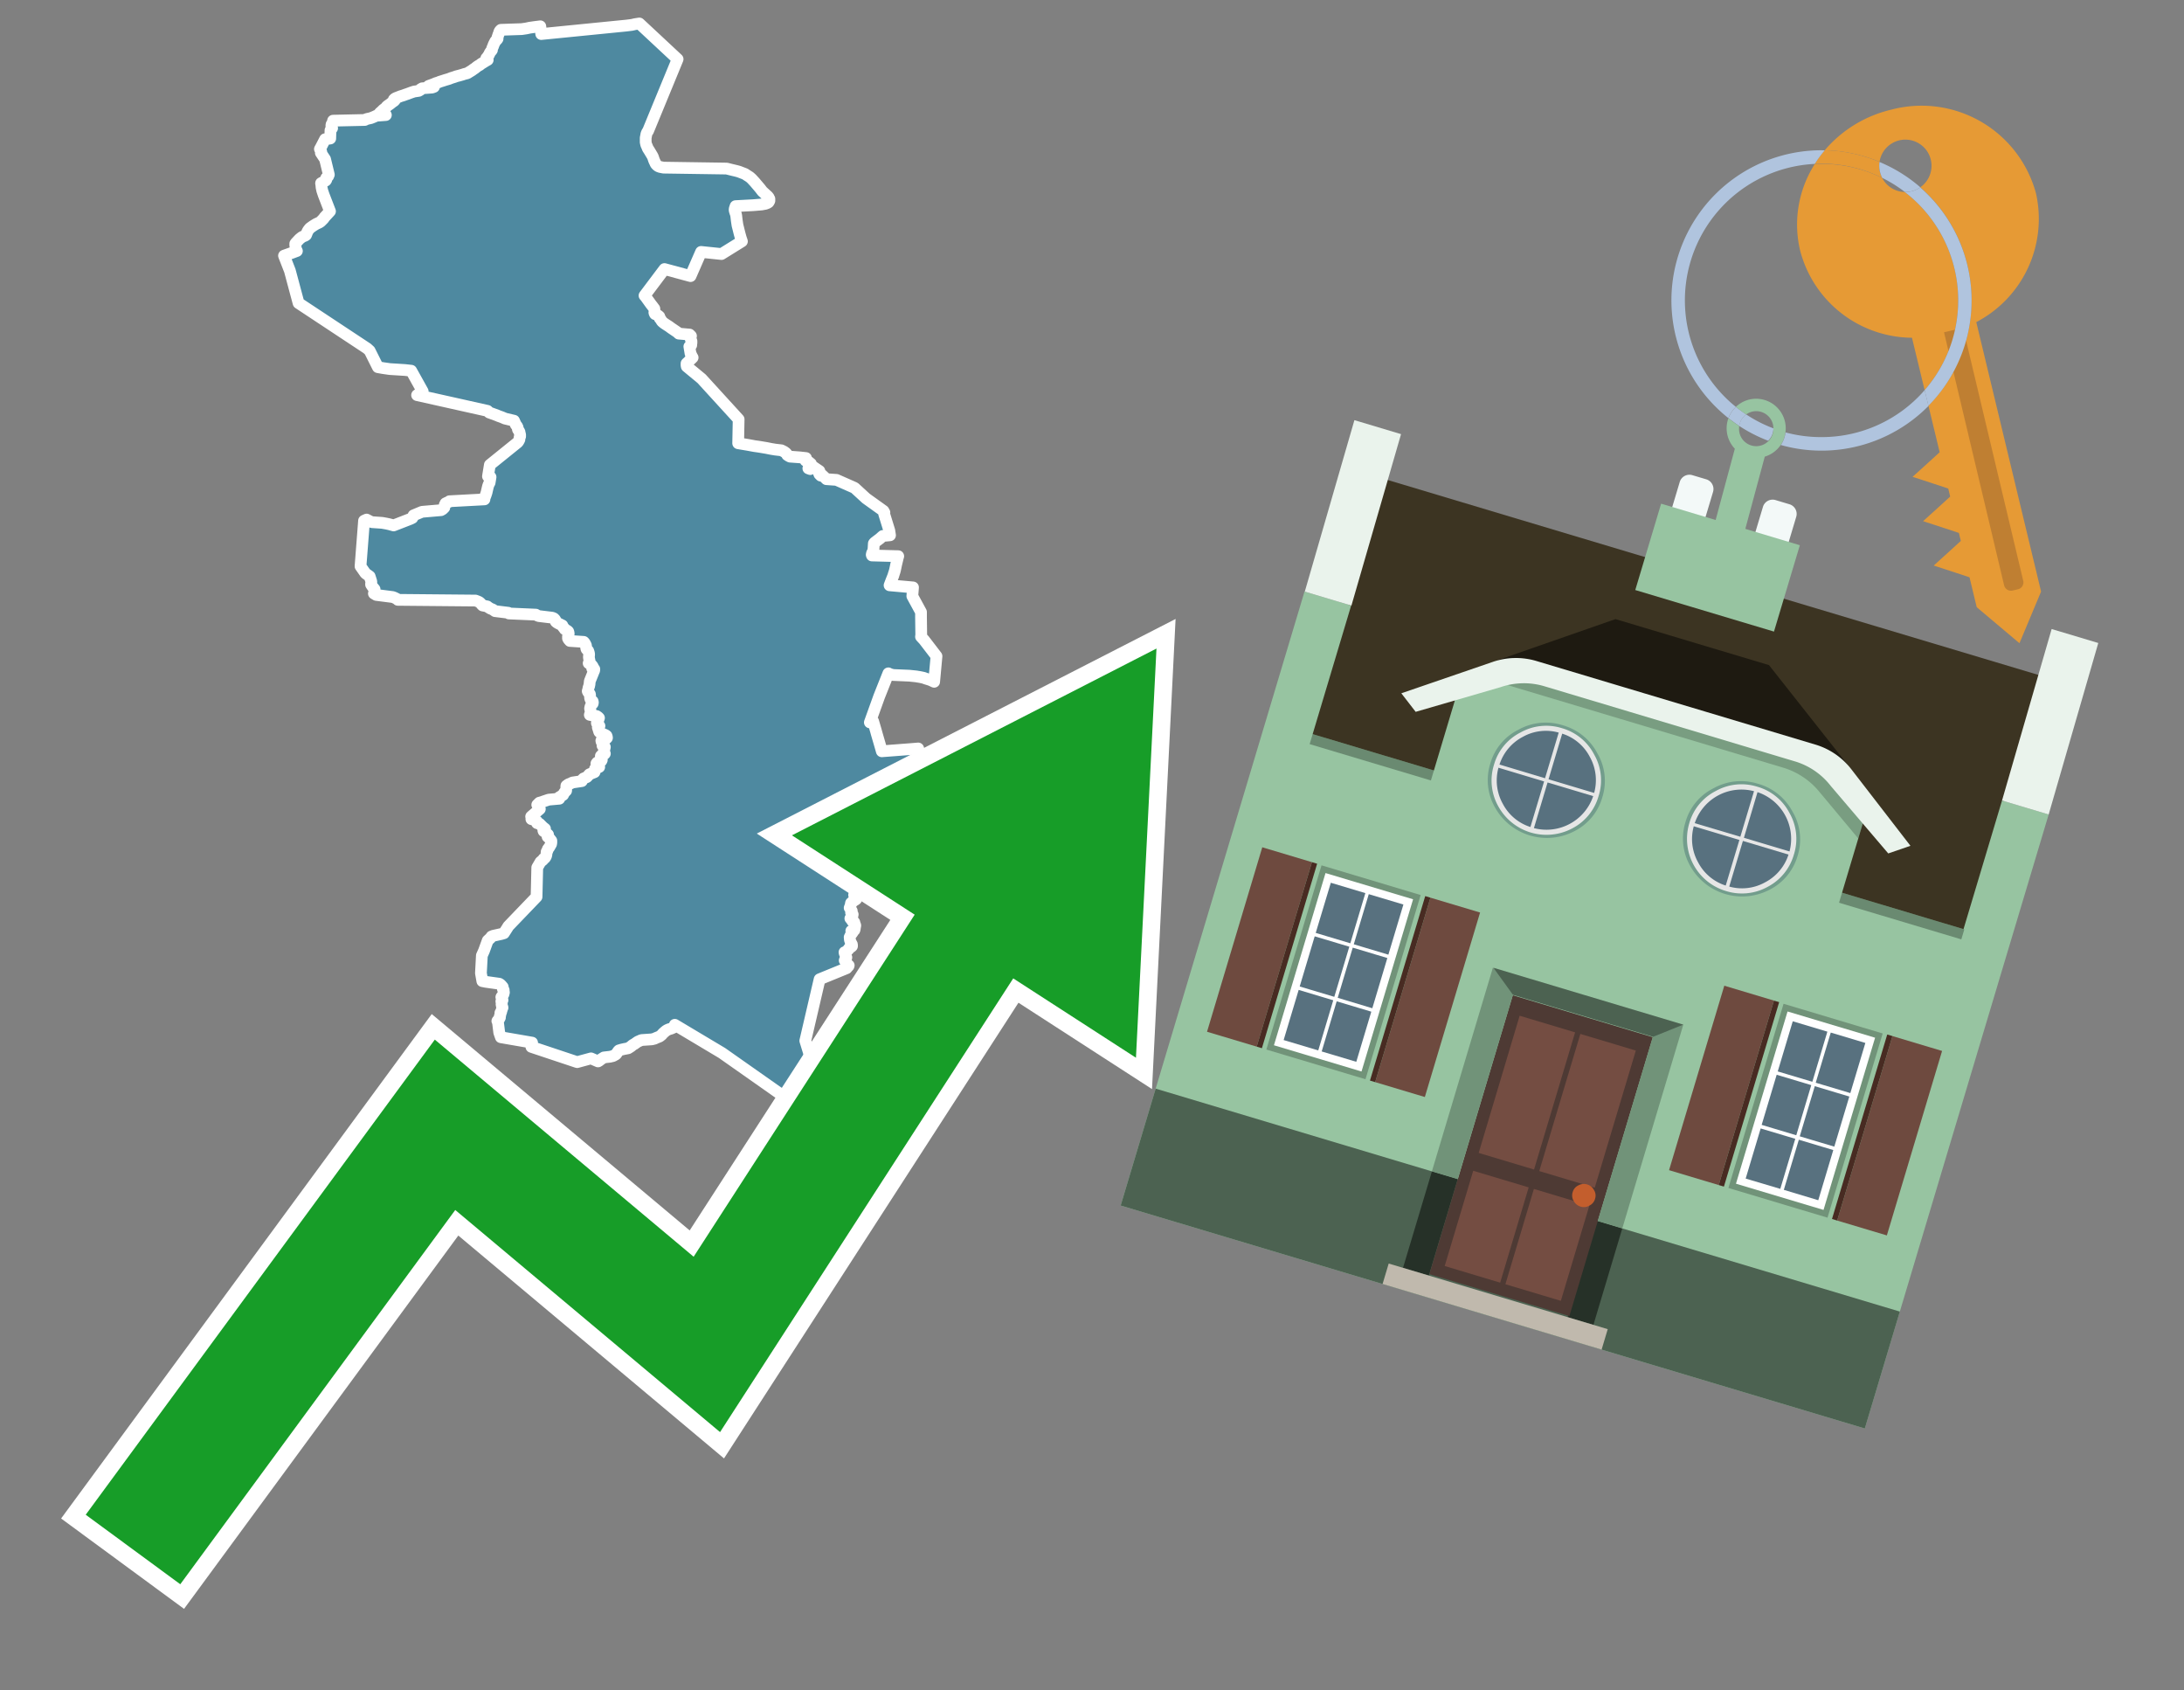
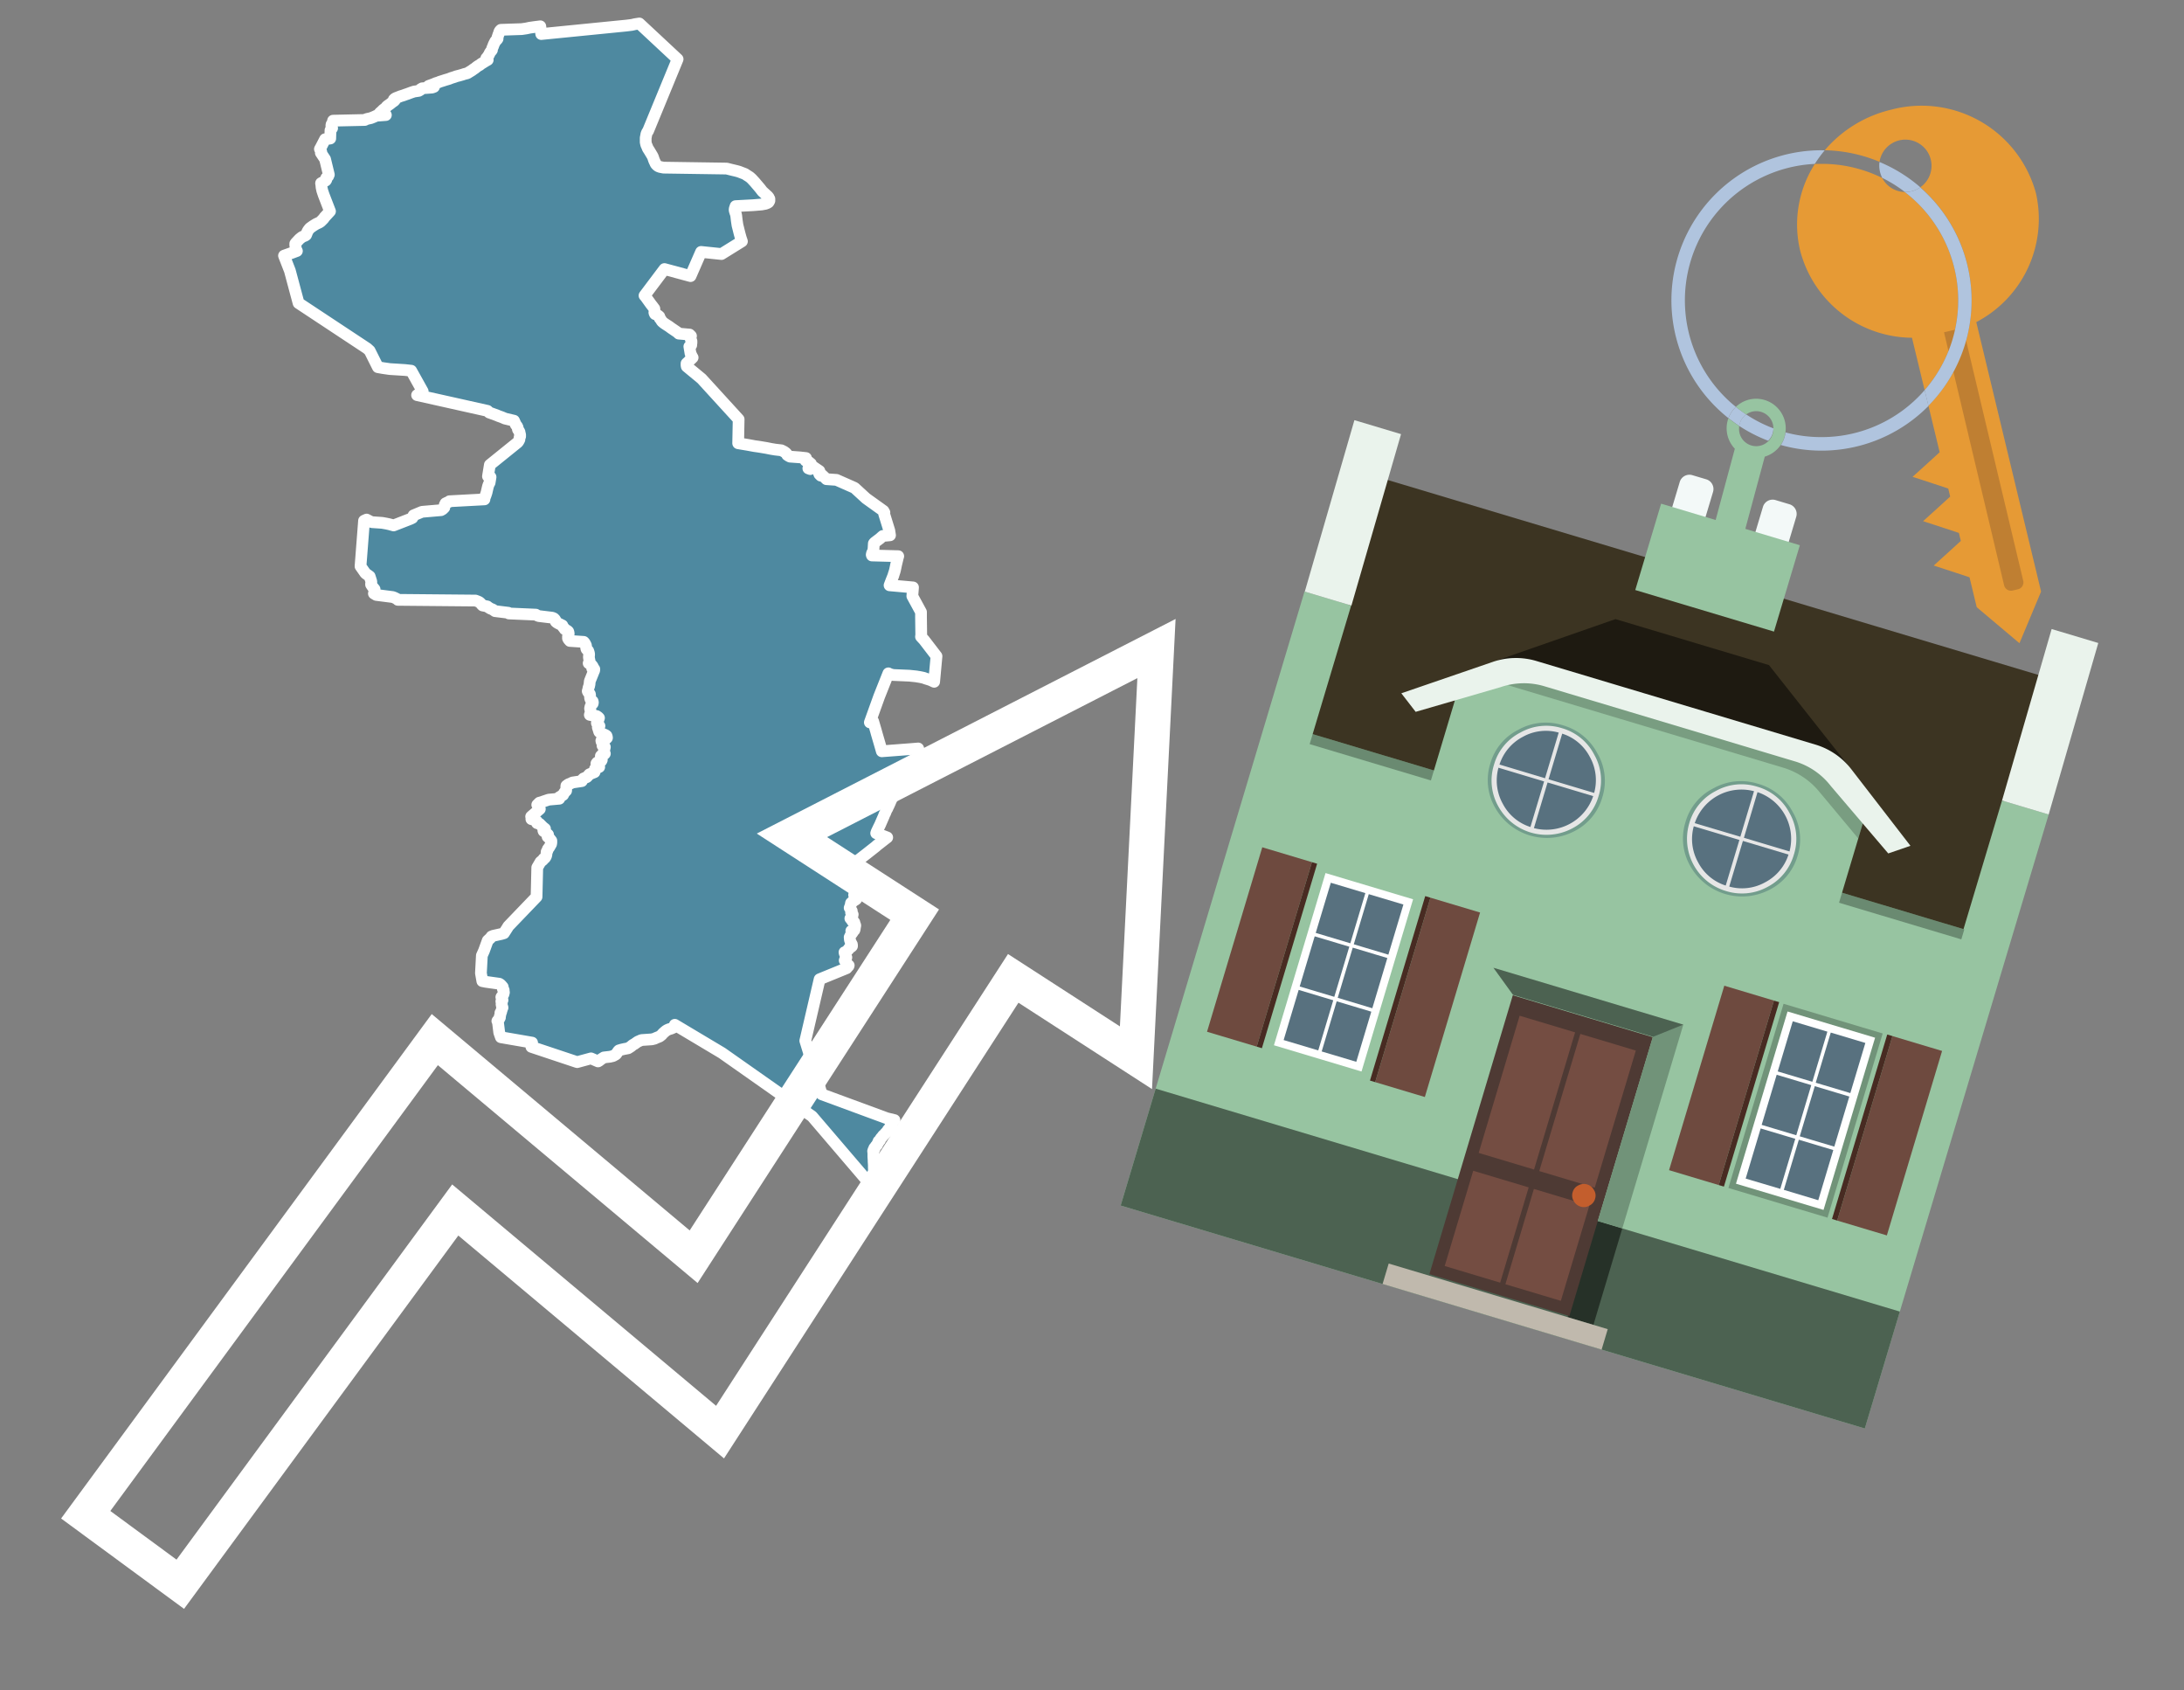
<svg xmlns="http://www.w3.org/2000/svg" id="Text" width="93.05" height="72" viewBox="0 0 93.05 72">
  <rect x="0" y="0" width="93.05" height="72" fill="#808080" stroke="none" />
  <polygon points="14.08,5.55 14.12,5.5 14.15,5.46 14.12,5.42 14.12,5.39 14.12,5.36 14.12,5.32 14.13,5.29 14.15,5.26 14.19,5.23 14.2,5.19 14.19,5.14 15.54,5.11 15.62,5.07 15.8,5.03 15.9,4.99 15.97,4.96 16.03,4.93 16.44,4.9 16.14,4.86 16.19,4.8 16.27,4.73 16.31,4.69 16.34,4.66 16.39,4.63 16.44,4.58 16.48,4.53 16.53,4.49 16.59,4.45 16.63,4.42 16.68,4.38 16.73,4.34 16.78,4.31 16.82,4.27 16.78,4.24 16.82,4.2 16.88,4.17 16.96,4.14 17.06,4.1 17.19,4.06 17.27,4.03 17.36,4 17.44,3.97 17.52,3.94 17.64,3.9 17.84,3.87 17.91,3.83 17.92,3.8 17.99,3.76 18.41,3.73 18.49,3.7 18.26,3.66 18.37,3.62 18.48,3.58 18.57,3.54 18.67,3.51 18.74,3.48 18.87,3.44 18.96,3.41 19.13,3.36 19.23,3.32 19.36,3.28 19.44,3.25 19.56,3.22 19.7,3.18 19.79,3.15 19.91,3.12 19.99,3.07 20.04,3.04 20.12,2.99 20.17,2.95 20.22,2.92 20.27,2.88 20.32,2.84 20.38,2.8 20.44,2.77 20.47,2.74 20.53,2.7 20.58,2.67 20.66,2.62 20.71,2.59 20.78,2.55 20.72,2.48 20.77,2.43 20.79,2.39 20.82,2.35 20.84,2.32 20.85,2.29 20.87,2.25 20.89,2.22 20.91,2.19 20.94,2.16 20.96,2.13 20.96,2.1 20.97,2.06 20.99,2.01 21.01,1.97 21.02,1.94 21.03,1.9 21.05,1.87 21.06,1.84 21.08,1.81 21.09,1.78 21.12,1.74 21.15,1.71 21.18,1.68 21.2,1.65 21.19,1.62 21.2,1.57 21.22,1.53 21.23,1.48 21.26,1.42 21.27,1.37 21.28,1.34 21.31,1.3 21.34,1.27 22.23,1.24 22.43,1.21 22.57,1.18 22.78,1.15 23.02,1.12 23.06,1.45 26.68,1.09 26.92,1.06 27.05,1.03 27.24,1 28.87,2.52 27.61,5.58 27.58,5.62 27.56,5.66 27.54,5.71 27.53,5.77 27.52,5.82 27.51,5.87 27.51,5.97 27.51,6.02 27.51,6.07 27.52,6.1 27.53,6.15 27.54,6.18 27.56,6.22 27.6,6.32 27.67,6.43 27.79,6.63 27.82,6.69 27.84,6.75 27.86,6.81 27.88,6.86 27.91,6.92 27.93,6.97 27.96,7.01 27.99,7.04 28.04,7.08 28.12,7.11 28.27,7.14 30.96,7.18 31.16,7.23 31.37,7.28 31.48,7.31 31.61,7.36 31.74,7.41 31.83,7.47 31.94,7.54 32.02,7.61 32.15,7.75 32.38,8.02 32.48,8.15 32.71,8.36 32.75,8.41 32.76,8.44 32.78,8.47 32.78,8.51 32.78,8.55 32.76,8.59 32.74,8.62 32.69,8.65 32.61,8.68 32.45,8.71 32.09,8.74 31.34,8.78 31.32,8.84 31.31,8.87 31.3,8.91 31.3,8.96 31.33,9.06 31.35,9.11 31.36,9.16 31.37,9.19 31.37,9.22 31.39,9.39 31.42,9.59 31.46,9.75 31.51,9.95 31.56,10.13 31.61,10.28 30.74,10.82 29.87,10.73 29.42,11.76 28.31,11.46 27.46,12.59 27.52,12.66 27.54,12.69 27.72,12.94 27.75,12.98 27.79,13.03 27.85,13.11 27.88,13.15 27.88,13.21 27.89,13.24 27.88,13.31 27.89,13.35 27.91,13.38 28.03,13.43 28.09,13.48 28.1,13.52 28.11,13.56 28.14,13.59 28.2,13.69 28.27,13.75 28.31,13.78 28.37,13.82 28.51,13.91 28.59,13.97 28.87,14.16 28.92,14.21 29.38,14.25 29.44,14.31 29.4,14.35 29.43,14.44 29.44,14.48 29.46,14.53 29.46,14.57 29.46,14.6 29.45,14.67 29.45,14.7 29.42,14.73 29.37,14.76 29.41,15 29.42,15.06 29.44,15.09 29.45,15.12 29.49,15.2 29.51,15.23 29.45,15.29 29.37,15.36 29.32,15.42 29.28,15.45 29.25,15.48 29.25,15.52 29.25,15.56 29.26,15.61 29.89,16.13 31.47,17.86 31.45,18.88 31.69,18.92 31.87,18.95 32.14,19 32.35,19.03 32.65,19.08 32.85,19.12 33.03,19.15 33.29,19.18 33.41,19.24 33.49,19.3 33.53,19.35 33.54,19.38 33.6,19.42 33.66,19.45 34.07,19.48 34.34,19.51 34.33,19.56 34.32,19.62 34.43,19.66 34.48,19.69 34.51,19.72 34.55,19.75 34.44,19.95 34.52,19.98 34.63,19.87 34.91,20.06 34.92,20.09 34.91,20.12 34.89,20.15 34.91,20.2 34.97,20.26 35.02,20.23 35.15,20.35 35.18,20.38 35.21,20.41 35.64,20.44 36.41,20.78 36.9,21.23 37.64,21.76 37.68,21.83 37.67,21.89 37.89,22.6 37.92,22.8 37.61,22.83 37.53,22.9 37.5,22.93 37.42,22.99 37.38,23.02 37.25,23.12 37.23,23.15 37.22,23.32 37.21,23.46 37.18,23.51 37.16,23.55 37.15,23.58 37.14,23.63 37.15,23.66 38.27,23.69 38.25,23.76 38.19,24.01 38.18,24.05 38.16,24.15 38.13,24.29 38.11,24.36 38.08,24.45 38.06,24.52 38,24.67 37.98,24.72 37.9,24.93 38.9,25.02 38.87,25.39 39.24,26.07 39.24,26.28 39.25,27.04 39.24,27.12 39.37,27.26 39.9,27.95 39.8,29.04 39.65,28.97 39.56,28.94 39.46,28.91 39.35,28.87 39.21,28.84 39.03,28.81 38.74,28.78 38.05,28.75 37.9,28.71 37.85,28.68 37.46,29.66 37.06,30.77 37.2,30.72 37.32,31.13 37.35,31.24 37.49,31.72 37.57,32 38.75,31.91 39.12,31.88 39.31,32.59 39.3,32.62 39.21,32.7 39.08,32.82 38.94,32.94 38.62,33.24 38.39,33.44 38.3,33.54 38.24,33.59 38.18,33.64 38.14,33.71 38.08,33.83 38.05,33.89 38.01,33.99 37.96,34.09 37.9,34.23 37.85,34.34 37.83,34.37 37.82,34.4 37.81,34.43 37.77,34.49 37.75,34.54 37.73,34.59 37.71,34.64 37.68,34.69 37.67,34.72 37.66,34.75 37.49,35.14 37.43,35.26 37.35,35.43 37.33,35.49 37.59,35.59 37.8,35.67 37.67,35.77 37.35,36.02 37.32,36.05 36.99,36.31 36.94,36.35 36.54,36.66 36.36,36.74 36.35,36.77 36.33,36.82 36.33,36.88 36.33,36.92 36.35,36.98 36.36,37.03 36.34,37.07 36.31,37.1 36.29,37.13 36.34,37.17 36.44,37.21 36.53,37.25 36.57,37.28 36.66,37.31 36.68,37.35 36.69,37.4 36.7,37.43 36.71,37.48 36.74,37.54 36.79,37.58 36.8,37.61 36.81,37.64 36.81,37.68 36.79,37.71 36.77,37.74 36.74,37.77 36.7,37.8 36.62,37.83 36.52,37.86 36.51,37.91 36.52,37.94 36.57,37.97 36.64,38 36.67,38.03 36.68,38.06 36.64,38.09 36.39,38.12 36.4,38.15 36.41,38.23 36.44,38.27 36.48,38.3 36.44,38.33 36.39,38.36 36.33,38.39 36.31,38.43 36.26,38.46 36.25,38.49 36.25,38.53 36.24,38.56 36.22,38.62 36.2,38.67 36.25,38.73 36.27,38.77 36.29,38.8 36.27,38.84 36.26,38.87 36.29,38.91 36.33,38.95 36.32,39 36.3,39.06 36.26,39.09 36.23,39.12 36.27,39.16 36.31,39.23 36.38,39.26 36.4,39.29 36.41,39.34 36.43,39.39 36.44,39.42 36.42,39.53 36.42,39.56 36.41,39.59 36.4,39.62 36.27,39.65 36.33,39.68 36.33,39.71 36.25,39.82 36.2,39.92 36.21,40.03 36.23,40.09 36.25,40.14 36.26,40.17 36.29,40.21 36.3,40.24 36.3,40.3 36.27,40.33 36.2,40.36 36.17,40.4 36.15,40.44 36.11,40.47 36.07,40.53 35.98,40.56 35.99,40.61 36.02,40.67 36.04,40.73 36.06,40.78 36.05,40.82 36.04,40.85 36,40.88 35.99,40.91 36.01,40.94 36.05,40.99 36.08,41.05 36.11,41.08 36.16,41.12 36.15,41.15 36.11,41.19 36.07,41.24 34.92,41.71 34.31,44.33 35.01,46.61 37.78,47.63 38.11,47.71 38.09,47.74 38.05,47.78 38.03,47.82 38.01,47.85 38,47.91 37.97,47.94 37.97,47.97 37.92,48 37.93,48.04 37.88,48.08 37.83,48.13 37.82,48.17 37.77,48.22 37.72,48.27 37.69,48.31 37.63,48.36 37.6,48.4 37.57,48.44 37.54,48.47 37.52,48.5 37.5,48.53 37.49,48.57 37.43,48.61 37.43,48.64 37.42,48.67 37.38,48.72 37.37,48.76 37.35,48.79 37.31,48.82 37.28,48.87 37.25,48.9 37.26,48.94 37.22,48.97 37.21,49 37.2,49.03 37.21,49.12 37.21,49.27 37.22,49.42 37.22,49.47 37.23,49.62 37.23,49.72 37.24,49.97 37.24,50 37.25,50.06 37.28,50.15 37.29,50.2 37.31,50.26 37.31,50.3 37.35,50.43 37.38,50.53 37.41,50.6 37.43,50.67 37.45,50.72 37.47,50.78 37.49,50.83 37.53,50.95 37.55,51 34.6,47.55 30.76,44.85 28.75,43.65 28.74,43.7 28.73,43.73 28.71,43.76 28.6,43.81 28.5,43.84 28.43,43.87 28.38,43.9 28.33,43.94 28.25,44.01 28.19,44.08 28.14,44.12 28.1,44.15 27.95,44.21 27.89,44.24 27.77,44.27 27.33,44.3 27.17,44.37 27.07,44.44 27.03,44.47 26.97,44.5 26.93,44.53 26.9,44.56 26.81,44.62 26.76,44.65 26.6,44.68 26.47,44.71 26.37,44.74 26.34,44.77 26.32,44.8 26.26,44.89 26.23,44.92 26.17,44.95 26.12,44.98 25.99,45.01 25.73,45.04 25.62,45.11 25.58,45.14 25.53,45.18 25.48,45.21 25.18,45.08 24.59,45.24 22.64,44.59 22.67,44.41 21.34,44.18 21.27,43.98 21.22,43.57 21.22,43.54 21.19,43.49 21.21,43.46 21.25,43.43 21.28,43.38 21.3,43.34 21.29,43.3 21.31,43.25 21.32,43.21 21.32,43.14 21.35,43.11 21.36,43.06 21.38,43 21.39,42.96 21.41,42.92 21.4,42.88 21.38,42.83 21.37,42.8 21.37,42.76 21.38,42.73 21.37,42.7 21.36,42.65 21.41,42.6 21.4,42.55 21.37,42.5 21.36,42.47 21.38,42.44 21.41,42.4 21.45,42.35 21.46,42.31 21.47,42.27 21.46,42.23 21.46,42.17 21.43,42.14 21.42,42.11 21.42,42.07 21.42,42.04 21.36,41.97 21.32,41.93 21.27,41.9 20.7,41.82 20.55,41.79 20.49,41.45 20.53,40.7 20.62,40.5 20.78,40.06 20.9,39.95 20.94,39.89 21.01,39.86 21.37,39.78 21.47,39.75 21.63,39.5 21.65,39.46 22.86,38.2 22.89,36.95 23.03,36.71 23.13,36.63 23.16,36.58 23.21,36.55 23.24,36.51 23.26,36.47 23.27,36.44 23.28,36.4 23.29,36.28 23.32,36.24 23.34,36.17 23.4,36.09 23.48,35.95 23.49,35.89 23.49,35.85 23.49,35.81 23.42,35.72 23.33,35.64 23.35,35.55 23.25,35.46 23.16,35.4 23.15,35.37 23.18,35.33 23.22,35.3 23.13,35.23 22.99,35.09 22.88,35.06 22.88,35.02 22.88,34.99 22.82,34.95 22.75,34.92 22.64,34.89 22.64,34.84 22.64,34.81 22.63,34.78 23,34.46 22.89,34.28 22.98,34.19 23.09,34.16 23.17,34.13 23.38,34.06 23.83,34.02 23.82,33.96 23.99,33.86 24.02,33.8 24.04,33.76 24.12,33.68 24.13,33.47 24.21,33.41 24.31,33.37 24.39,33.33 24.59,33.3 24.79,33.27 24.82,33.2 24.86,33.16 25,33.1 25.04,33.06 25.11,32.98 25.33,32.89 25.34,32.86 25.35,32.79 25.35,32.75 25.53,32.67 25.41,32.55 25.41,32.52 25.44,32.48 25.51,32.44 25.62,32.41 25.64,32.37 25.62,32.3 25.6,32.24 25.6,32.2 25.64,32.16 25.74,32.13 25.77,32.1 25.72,32.04 25.77,31.82 25.73,31.79 25.67,31.76 25.68,31.68 25.68,31.65 25.66,31.62 25.63,31.59 25.62,31.55 25.64,31.52 25.7,31.49 25.83,31.46 25.86,31.43 25.86,31.4 25.84,31.34 25.8,31.31 25.57,31.21 25.53,31.17 25.48,31.01 25.47,30.98 25.48,30.95 25.54,30.92 25.49,30.87 25.46,30.83 25.43,30.8 25.44,30.69 25.5,30.64 25.52,30.58 25.48,30.54 25.42,30.5 25.13,30.45 25.14,30.42 25.16,30.38 25.17,30.32 25.16,30.29 25.15,30.22 25.14,30.18 25.15,30.13 25.16,30.09 25.18,30.05 25.2,30.02 25.25,29.97 25.26,29.94 25.26,29.91 25.25,29.87 25.19,29.84 25.16,29.79 25.15,29.76 25.14,29.73 25.14,29.69 25.14,29.62 25.14,29.59 25.13,29.56 25.08,29.51 25.06,29.48 25.04,29.44 25.06,29.37 25.08,29.27 25.1,29.23 25.11,29.17 25.12,29.13 25.12,29.09 25.13,29.01 25.28,28.64 25.29,28.61 25.31,28.57 25.32,28.54 25.32,28.5 25.23,28.47 25.25,28.43 25.26,28.4 25.23,28.35 25.19,28.31 25.14,28.28 25.08,28.25 25.12,28.22 25.12,28.14 25.11,28.11 25.1,28.06 25.09,27.99 25.1,27.87 25.09,27.81 25.08,27.78 25.07,27.75 25.06,27.72 24.99,27.65 24.98,27.62 24.97,27.56 24.97,27.51 24.96,27.48 24.93,27.42 24.9,27.37 24.87,27.34 24.28,27.3 24.22,27.23 24.2,27.19 24.2,27.09 24.23,26.99 24.22,26.93 24.21,26.9 24.18,26.87 24.11,26.83 24.06,26.8 24.03,26.75 24,26.72 23.98,26.69 23.96,26.64 23.78,26.55 23.73,26.52 23.68,26.48 23.68,26.45 23.65,26.39 23.6,26.34 23.53,26.31 22.95,26.24 22.88,26.21 22.83,26.18 21.68,26.13 21.66,26.1 21.09,26.03 21.05,26 20.99,25.96 20.89,25.92 20.81,25.87 20.76,25.83 20.56,25.79 20.53,25.76 20.49,25.71 20.45,25.67 20.41,25.64 20.34,25.61 20.26,25.58 16.95,25.55 16.93,25.52 16.87,25.49 16.81,25.46 16.73,25.43 16.03,25.34 15.98,25.31 15.93,25.28 15.94,25.24 15.95,25.19 15.96,25.14 15.96,25.1 15.87,24.99 15.81,24.9 15.81,24.86 15.82,24.81 15.82,24.77 15.75,24.55 15.57,24.42 15.36,24.12 15.51,22.18 15.62,22.13 15.77,22.21 15.84,22.24 16.28,22.27 16.45,22.3 16.59,22.33 16.77,22.38 17.49,22.1 17.57,22.06 17.59,22.02 17.62,21.95 17.98,21.8 18.79,21.73 18.86,21.69 18.9,21.65 18.93,21.62 18.95,21.5 18.97,21.47 18.98,21.44 19.04,21.41 19.12,21.38 19.15,21.35 20.64,21.27 20.65,21.18 20.67,21.15 20.69,21.1 20.73,20.98 20.75,20.89 20.79,20.72 20.81,20.66 20.84,20.59 20.86,20.56 20.9,20.32 20.79,20.29 20.87,19.8 22.06,18.84 22.08,18.81 22.1,18.78 22.13,18.72 22.13,18.69 22.14,18.62 22.16,18.59 22.16,18.56 22.16,18.51 22.14,18.45 22.14,18.42 22.13,18.39 22.1,18.34 22.07,18.3 22.06,18.26 22.06,18.23 22.05,18.2 22.02,18.14 21.99,18.11 21.97,18.08 21.95,18.03 21.9,17.92 21.52,17.83 21.38,17.77 21.24,17.72 21.17,17.69 20.84,17.57 20.77,17.5 17.77,16.83 18.01,16.67 17.52,15.79 17.25,15.76 16.61,15.72 16.33,15.68 16.1,15.64 15.75,14.94 15.64,14.84 12.72,12.91 12.35,11.53 12.1,10.89 12.41,10.78 12.65,10.69 12.6,10.61 12.6,10.57 12.6,10.53 12.59,10.5 12.58,10.44 12.58,10.38 12.61,10.34 12.76,10.18 12.86,10.1 12.92,10.07 13,10.04 13.04,10.01 13.08,9.91 13.09,9.88 13.13,9.81 13.2,9.72 13.34,9.62 13.47,9.54 13.6,9.48 13.66,9.44 13.79,9.31 13.82,9.26 14.06,9 13.79,8.3 13.73,8.12 13.7,7.98 13.69,7.86 13.68,7.83 13.68,7.8 13.88,7.69 13.9,7.66 13.9,7.58 13.98,7.51 14.01,7.44 13.85,6.78 13.73,6.6 13.69,6.54 13.67,6.51 13.69,6.48 13.66,6.38 13.63,6.35 13.68,6.26 13.85,5.93 14.07,5.9 " fill="#4e89a0" stroke="#fff" stroke-linejoin="round" stroke-width="0.5" />
  <polygon points="49.272 27.624 33.741 35.58 38.97 38.959 29.553 53.529 18.525 44.281 3.652 64.518 7.681 67.479 19.396 51.538 30.678 60.999 43.169 41.673 48.398 45.053 49.272 27.624" fill="none" stroke="#fff" stroke-miterlimit="10" stroke-width="1.5" />
-   <polygon points="49.272 27.624 33.741 35.58 38.97 38.959 29.553 53.529 18.525 44.281 3.652 64.518 7.681 67.479 19.396 51.538 30.678 60.999 43.169 41.673 48.398 45.053 49.272 27.624" fill="#179d28" />
-   <path d="M80.19,7.577a1.16,1.16,0,0,1-.094-.251,1.114,1.114,0,0,1-.018-.429A6.367,6.367,0,0,0,77.743,6.4a5.269,5.269,0,0,0-.423.577c.1,0,.192-.007.288-.007A5.794,5.794,0,0,1,80.19,7.577Z" fill="#e69a35" />
  <path d="M77.608,6.4A6.394,6.394,0,0,0,73.64,17.81a1.26,1.26,0,0,1,.317-.48A5.821,5.821,0,0,1,77.32,6.981a5.269,5.269,0,0,1,.423-.577Z" fill="#b0c4de" />
  <path d="M84.2,13.72a4.962,4.962,0,0,0,2.545-5.48,5.047,5.047,0,0,0-6.179-3.566A5.322,5.322,0,0,0,77.743,6.4a6.367,6.367,0,0,1,2.335.493,1.114,1.114,0,1,1,1.736,1.084,6.392,6.392,0,0,1,.347,9.3l.479,1.985-.438.4-.716.648.92.3.6.2.082.341-.438.4-.716.648.92.3.605.2.082.341-.438.4-.716.649.92.3.605.2.307,1.274,1.821,1.534.921-2.2Z" fill="#e69a35" />
  <path d="M81.154,8.179a1.115,1.115,0,0,1-.964-.6,5.794,5.794,0,0,0-2.582-.6c-.1,0-.192,0-.288.007a4.783,4.783,0,0,0-.625,3.685,4.962,4.962,0,0,0,4.765,3.715L82,16.617a5.82,5.82,0,0,0-.846-8.438Z" fill="#e69a35" />
  <path d="M74.1,18.142a6.386,6.386,0,0,0,1.232.63.73.73,0,0,0,.224-.527h0a5.783,5.783,0,0,1-1.159-.593A.733.733,0,0,0,74.1,18.142Z" fill="#b0c4de" />
  <path d="M74.4,17.652q-.228-.152-.44-.322a1.26,1.26,0,0,0-.317.48c.148.117.3.228.46.332A.733.733,0,0,1,74.4,17.652Z" fill="#b0c4de" />
  <path d="M74.824,16.984a1.257,1.257,0,0,0-.867.346c.141.114.288.222.44.322a.731.731,0,0,1,1.159.593h0a.732.732,0,1,1-1.463,0,.7.7,0,0,1,.007-.1c-.158-.1-.312-.215-.46-.332a1.258,1.258,0,0,0,.273,1.3l-.979,3.635,1.275.341.98-3.639a1.266,1.266,0,0,0,.681-.5,1.249,1.249,0,0,0,.2-.538,1.328,1.328,0,0,0,.012-.168A1.262,1.262,0,0,0,74.824,16.984Z" fill="#97c4a1" />
  <path d="M85.974,25.1l-.226.053a.3.3,0,0,1-.362-.223l-2.56-10.777.81-.193L86.2,24.736A.3.3,0,0,1,85.974,25.1Z" fill="#bf7f32" />
  <path d="M80.1,7.326a1.16,1.16,0,0,0,.094.251,5.833,5.833,0,0,1,.964.6,1.137,1.137,0,0,0,.287-.031,1.108,1.108,0,0,0,.373-.167A6.371,6.371,0,0,0,80.078,6.9,1.114,1.114,0,0,0,80.1,7.326Z" fill="#b0c4de" />
  <path d="M77.608,18.618a5.836,5.836,0,0,1-1.534-.2,1.24,1.24,0,0,1-.2.537,6.4,6.4,0,0,0,6.291-1.666L82,16.617A5.807,5.807,0,0,1,77.608,18.618Z" fill="#b0c4de" />
  <path d="M81.814,7.981a1.108,1.108,0,0,1-.373.167,1.137,1.137,0,0,1-.287.031A5.82,5.82,0,0,1,82,16.617l.161.667a6.392,6.392,0,0,0-.347-9.3Z" fill="#b0c4de" />
  <polygon points="83.79 39.753 55.78 31.364 58.988 20.404 86.964 28.783 83.79 39.753 83.79 39.753" fill="#3c3422" fill-rule="evenodd" />
  <polygon points="81.705 53.32 87.284 34.692 85.297 34.097 83.656 39.575 55.926 31.269 57.567 25.791 55.579 25.196 47.746 51.348 79.451 60.844 81.705 53.32" fill="#97c4a1" fill-rule="evenodd" />
  <rect x="69.522" y="21.148" width="0.444" height="28.983" transform="translate(15.592 92.226) rotate(-73.326)" opacity="0.3" />
  <polygon points="87.284 34.692 85.297 34.097 87.411 26.793 89.398 27.388 87.284 34.692 87.284 34.692" fill="#eaf3ec" fill-rule="evenodd" />
  <polygon points="57.578 25.794 55.591 25.199 57.705 17.896 59.692 18.491 57.578 25.794 57.578 25.794" fill="#eaf3ec" fill-rule="evenodd" />
  <polygon points="79.451 60.844 80.943 55.865 49.238 46.369 47.747 51.348 79.451 60.844 79.451 60.844" fill="#4c6251" fill-rule="evenodd" />
  <path d="M71.566,20.528l-.522,1.743,1.418.425.523-1.744a.432.432,0,0,0-.289-.536l-.593-.177A.431.431,0,0,0,71.566,20.528Z" fill="#f3f9f8" fill-rule="evenodd" />
  <path d="M75.111,21.589l-.522,1.743,1.418.425.522-1.743a.43.43,0,0,0-.289-.536l-.593-.178A.43.43,0,0,0,75.111,21.589Z" fill="#f3f9f8" fill-rule="evenodd" />
  <polygon points="75.368 28.329 68.829 26.37 63.807 28.121 78.733 32.591 75.368 28.329" fill="#1e1a11" />
  <polygon points="78.248 32.422 64.442 28.287 62.236 28.998 60.064 36.247 77.453 41.455 79.651 34.116 78.248 32.422" fill="#97c4a1" />
  <path d="M77.74,32.516S65.088,28.725,65,28.7l-.938.43,11.892,3.562a3.175,3.175,0,0,1,1.532,1l1.685,2.02.327-1.09Z" fill-rule="evenodd" opacity="0.2" />
  <path d="M77.35,31.716,65.458,28.154a3.041,3.041,0,0,0-1.854.037l-3.9,1.339.611.79,3.626-1.054a3.045,3.045,0,0,1,1.855-.037l10.673,3.2A3.028,3.028,0,0,1,78,33.477l2.45,2.874.945-.325-2.518-3.26A3.036,3.036,0,0,0,77.35,31.716Z" fill="#eaf3ec" />
  <polygon points="76.683 23.223 70.773 21.453 69.671 25.132 75.581 26.902 76.683 23.223 76.683 23.223" fill="#97c4a1" fill-rule="evenodd" />
  <g id="Symbol_9_0_Layer2_0_MEMBER_8_MEMBER_21_MEMBER_0_FILL" data-name="Symbol 9 0 Layer2 0 MEMBER 8 MEMBER 21 MEMBER 0 FILL">
    <path d="M66.584,30.892a2.39,2.39,0,0,0-1.891.189,2.317,2.317,0,0,0-1.2,1.448A2.345,2.345,0,0,0,63.7,34.4a2.528,2.528,0,0,0,3.367,1.008,2.339,2.339,0,0,0,1.2-1.447,2.313,2.313,0,0,0-.208-1.87A2.394,2.394,0,0,0,66.584,30.892Z" fill="#729d8c" />
  </g>
  <g id="Symbol_9_0_Layer2_0_MEMBER_8_MEMBER_21_MEMBER_1_FILL" data-name="Symbol 9 0 Layer2 0 MEMBER 8 MEMBER 21 MEMBER 1 FILL">
    <path d="M66.547,31.016a2.241,2.241,0,0,0-1.769.185,2.213,2.213,0,0,0-1.127,1.376,2.239,2.239,0,0,0,.185,1.768,2.341,2.341,0,0,0,3.145.942,2.234,2.234,0,0,0,1.126-1.376,2.207,2.207,0,0,0-.185-1.768A2.237,2.237,0,0,0,66.547,31.016Z" fill="#e6e6e6" />
  </g>
  <g id="Symbol_9_0_Layer2_0_MEMBER_8_MEMBER_21_MEMBER_2_MEMBER_0_FILL" data-name="Symbol 9 0 Layer2 0 MEMBER 8 MEMBER 21 MEMBER 2 MEMBER 0 FILL">
    <path d="M65.787,33.284,63.843,32.7a2.036,2.036,0,0,0,.186,1.539,2.015,2.015,0,0,0,1.175.986Z" fill="#58717f" />
  </g>
  <g id="Symbol_9_0_Layer2_0_MEMBER_8_MEMBER_21_MEMBER_2_MEMBER_1_FILL" data-name="Symbol 9 0 Layer2 0 MEMBER 8 MEMBER 21 MEMBER 2 MEMBER 1 FILL">
    <path d="M65.827,33.148l.582-1.944a2.01,2.01,0,0,0-1.523.178,2.037,2.037,0,0,0-1,1.183Z" fill="#58717f" />
  </g>
  <g id="Symbol_9_0_Layer2_0_MEMBER_8_MEMBER_21_MEMBER_2_MEMBER_2_FILL" data-name="Symbol 9 0 Layer2 0 MEMBER 8 MEMBER 21 MEMBER 2 MEMBER 2 FILL">
    <path d="M67.878,33.91l-1.943-.582-.582,1.944a2.1,2.1,0,0,0,2.525-1.362Z" fill="#58717f" />
  </g>
  <g id="Symbol_9_0_Layer2_0_MEMBER_8_MEMBER_21_MEMBER_2_MEMBER_3_FILL" data-name="Symbol 9 0 Layer2 0 MEMBER 8 MEMBER 21 MEMBER 2 MEMBER 3 FILL">
    <path d="M66.558,31.249l-.582,1.943,1.943.582a2.031,2.031,0,0,0-.186-1.539A2.009,2.009,0,0,0,66.558,31.249Z" fill="#58717f" />
  </g>
  <g id="Symbol_9_0_Layer2_0_MEMBER_8_MEMBER_21_MEMBER_0_FILL-2" data-name="Symbol 9 0 Layer2 0 MEMBER 8 MEMBER 21 MEMBER 0 FILL">
    <path d="M74.9,33.384a2.4,2.4,0,0,0-1.891.189,2.316,2.316,0,0,0-1.2,1.448,2.341,2.341,0,0,0,.209,1.87A2.527,2.527,0,0,0,75.387,37.9a2.345,2.345,0,0,0,1.2-1.447,2.314,2.314,0,0,0-.209-1.87A2.389,2.389,0,0,0,74.9,33.384Z" fill="#729d8c" />
  </g>
  <g id="Symbol_9_0_Layer2_0_MEMBER_8_MEMBER_21_MEMBER_1_FILL-2" data-name="Symbol 9 0 Layer2 0 MEMBER 8 MEMBER 21 MEMBER 1 FILL">
    <path d="M74.867,33.508a2.239,2.239,0,0,0-1.768.185,2.21,2.21,0,0,0-1.127,1.376,2.316,2.316,0,0,0,1.564,2.883,2.261,2.261,0,0,0,1.765-.173A2.237,2.237,0,0,0,76.428,36.4a2.209,2.209,0,0,0-.185-1.769A2.239,2.239,0,0,0,74.867,33.508Z" fill="#e6e6e6" />
  </g>
  <g id="Symbol_9_0_Layer2_0_MEMBER_8_MEMBER_21_MEMBER_2_MEMBER_0_FILL-2" data-name="Symbol 9 0 Layer2 0 MEMBER 8 MEMBER 21 MEMBER 2 MEMBER 0 FILL">
    <path d="M74.107,35.776l-1.943-.582a2.031,2.031,0,0,0,.186,1.539,2.009,2.009,0,0,0,1.175.986Z" fill="#58717f" />
  </g>
  <g id="Symbol_9_0_Layer2_0_MEMBER_8_MEMBER_21_MEMBER_2_MEMBER_1_FILL-2" data-name="Symbol 9 0 Layer2 0 MEMBER 8 MEMBER 21 MEMBER 2 MEMBER 1 FILL">
    <path d="M74.148,35.64,74.73,33.7a2.1,2.1,0,0,0-2.525,1.362Z" fill="#58717f" />
  </g>
  <g id="Symbol_9_0_Layer2_0_MEMBER_8_MEMBER_21_MEMBER_2_MEMBER_2_FILL-2" data-name="Symbol 9 0 Layer2 0 MEMBER 8 MEMBER 21 MEMBER 2 MEMBER 2 FILL">
    <path d="M76.2,36.4l-1.943-.582-.582,1.944a2.015,2.015,0,0,0,1.523-.178A2.036,2.036,0,0,0,76.2,36.4Z" fill="#58717f" />
  </g>
  <g id="Symbol_9_0_Layer2_0_MEMBER_8_MEMBER_21_MEMBER_2_MEMBER_3_FILL-2" data-name="Symbol 9 0 Layer2 0 MEMBER 8 MEMBER 21 MEMBER 2 MEMBER 3 FILL">
    <path d="M74.879,33.741,74.3,35.684l1.943.582a2.1,2.1,0,0,0-1.361-2.525Z" fill="#58717f" />
  </g>
  <polygon points="51.426 43.946 53.542 44.58 55.896 36.723 53.78 36.089 51.426 43.946 51.426 43.946" fill="#6e4a3f" fill-rule="evenodd" />
  <polygon points="53.542 44.58 53.764 44.647 56.117 36.789 55.896 36.723 53.542 44.58 53.542 44.58" fill="#482b22" fill-rule="evenodd" />
  <polygon points="60.706 46.726 58.59 46.092 60.943 38.235 63.059 38.868 60.706 46.726 60.706 46.726" fill="#6e4a3f" fill-rule="evenodd" />
  <polygon points="58.59 46.092 58.368 46.026 60.722 38.168 60.943 38.235 58.59 46.092 58.59 46.092" fill="#482b22" fill-rule="evenodd" />
-   <rect x="53.146" y="39.209" width="8.19" height="4.408" transform="translate(1.145 84.365) rotate(-73.326)" fill="#719379" />
  <polygon points="60.205 38.304 56.474 37.187 54.277 44.522 58.008 45.639 60.205 38.304 60.205 38.304" fill="#fff" fill-rule="evenodd" />
  <path d="M59.792,38.527l-.64,2.136-1.474-.442.639-2.135,1.475.441Zm-1.621-.485-.64,2.136-1.474-.442L56.7,37.6l1.474.442Zm-2.158,1.84,1.475.441-.64,2.136-1.474-.441.639-2.136Zm-.683,2.282,1.474.441-.639,2.136L54.69,44.3l.64-2.135Zm.981,2.621.639-2.136,1.475.442-.64,2.135-1.474-.441Zm2.158-1.84L56.994,42.5l.64-2.136,1.474.442-.639,2.136Z" fill="#58717f" fill-rule="evenodd" />
  <polygon points="80.39 52.621 78.274 51.988 80.628 44.13 82.743 44.764 80.39 52.621 80.39 52.621" fill="#6e4a3f" fill-rule="evenodd" />
  <polygon points="78.274 51.988 78.053 51.921 80.406 44.064 80.628 44.13 78.274 51.988 78.274 51.988" fill="#482b22" fill-rule="evenodd" />
  <polygon points="71.111 49.842 73.227 50.476 75.58 42.619 73.464 41.985 71.111 49.842 71.111 49.842" fill="#6e4a3f" fill-rule="evenodd" />
  <polygon points="73.227 50.476 73.448 50.542 75.802 42.685 75.58 42.619 73.227 50.476 73.227 50.476" fill="#482b22" fill-rule="evenodd" />
  <rect x="72.83" y="45.105" width="8.19" height="4.408" transform="translate(9.534 107.426) rotate(-73.326)" fill="#719379" />
  <polygon points="76.159 43.083 79.889 44.2 77.692 51.535 73.962 50.418 76.159 43.083 76.159 43.083" fill="#fff" fill-rule="evenodd" />
  <path d="M76.381,43.5l1.475.442-.64,2.135-1.475-.441.64-2.136ZM78,43.981l1.474.442-.64,2.136-1.474-.442L78,43.981Zm.791,2.724-.64,2.135L76.679,48.4l.64-2.136,1.474.442Zm-.684,2.282-.639,2.135L76,50.68l.64-2.135,1.474.442Zm-2.26,1.65L74.375,50.2l.639-2.135,1.475.441-.64,2.136Zm-.791-2.724.64-2.135,1.474.441-.639,2.136-1.475-.442Z" fill="#58717f" fill-rule="evenodd" />
  <polygon points="67.888 56.431 69.118 52.323 68.019 51.994 66.789 56.102 67.888 56.431 67.888 56.431" fill="#263128" fill-rule="evenodd" />
-   <polygon points="60.877 54.331 62.108 50.223 61.007 49.894 59.776 54.002 60.877 54.331 60.877 54.331" fill="#263128" fill-rule="evenodd" />
  <g id="Symbol_9_0_Layer2_0_MEMBER_8_MEMBER_12_MEMBER_0_FILL" data-name="Symbol 9 0 Layer2 0 MEMBER 8 MEMBER 12 MEMBER 0 FILL">
    <path d="M70.418,44.178l-5.965-1.786L60.9,54.27l5.964,1.786Z" fill="#4e3a34" />
  </g>
  <g id="Symbol_9_0_Layer2_0_MEMBER_8_MEMBER_12_MEMBER_1_MEMBER_0_FILL" data-name="Symbol 9 0 Layer2 0 MEMBER 8 MEMBER 12 MEMBER 1 MEMBER 0 FILL">
    <path d="M65.358,49.815l1.75-5.843-2.363-.708L63,49.107Z" fill="#744d42" />
  </g>
  <g id="Symbol_9_0_Layer2_0_MEMBER_8_MEMBER_12_MEMBER_1_MEMBER_1_FILL" data-name="Symbol 9 0 Layer2 0 MEMBER 8 MEMBER 12 MEMBER 1 MEMBER 1 FILL">
    <path d="M67.331,44.039l-1.75,5.842,2.364.708,1.75-5.842Z" fill="#744d42" />
  </g>
  <g id="Symbol_9_0_Layer2_0_MEMBER_8_MEMBER_12_MEMBER_2_MEMBER_0_FILL" data-name="Symbol 9 0 Layer2 0 MEMBER 8 MEMBER 12 MEMBER 2 MEMBER 0 FILL">
    <path d="M63.915,54.633l1.215-4.058-2.363-.707-1.215,4.057Z" fill="#744d42" />
  </g>
  <g id="Symbol_9_0_Layer2_0_MEMBER_8_MEMBER_12_MEMBER_2_MEMBER_1_FILL" data-name="Symbol 9 0 Layer2 0 MEMBER 8 MEMBER 12 MEMBER 2 MEMBER 1 FILL">
    <path d="M66.5,55.407l1.215-4.057-2.363-.708L64.138,54.7Z" fill="#744d42" />
  </g>
  <g id="Symbol_9_0_Layer2_0_MEMBER_8_MEMBER_13_FILL" data-name="Symbol 9 0 Layer2 0 MEMBER 8 MEMBER 13 FILL">
    <path d="M67.959,51.058a.439.439,0,0,0-.045-.367.487.487,0,0,0-.669-.2.445.445,0,0,0-.239.282.457.457,0,0,0,.041.378.481.481,0,0,0,.293.242.459.459,0,0,0,.377-.042A.453.453,0,0,0,67.959,51.058Z" fill="#c35e2d" />
  </g>
  <g id="Symbol_9_0_Layer2_0_MEMBER_8_MEMBER_14_FILL" data-name="Symbol 9 0 Layer2 0 MEMBER 8 MEMBER 14 FILL">
-     <path d="M64.557,42.047l-.951-.833-2.6,8.68,1.1.329Z" fill="#719379" />
-   </g>
+     </g>
  <g id="Symbol_9_0_Layer2_0_MEMBER_8_MEMBER_15_FILL" data-name="Symbol 9 0 Layer2 0 MEMBER 8 MEMBER 15 FILL">
    <path d="M71.718,43.643l-1.2.19L68.072,52.01l1.046.313Z" fill="#719379" />
  </g>
  <g id="Symbol_9_0_Layer2_0_MEMBER_8_MEMBER_16_FILL" data-name="Symbol 9 0 Layer2 0 MEMBER 8 MEMBER 16 FILL">
    <path d="M63.627,41.22l.836,1.156,5.961,1.786,1.294-.519Z" fill="#4c6251" />
  </g>
  <polygon points="58.905 54.69 59.166 53.819 68.498 56.614 68.237 57.485 58.905 54.69 58.905 54.69" fill="#c0b9ad" fill-rule="evenodd" />
</svg>